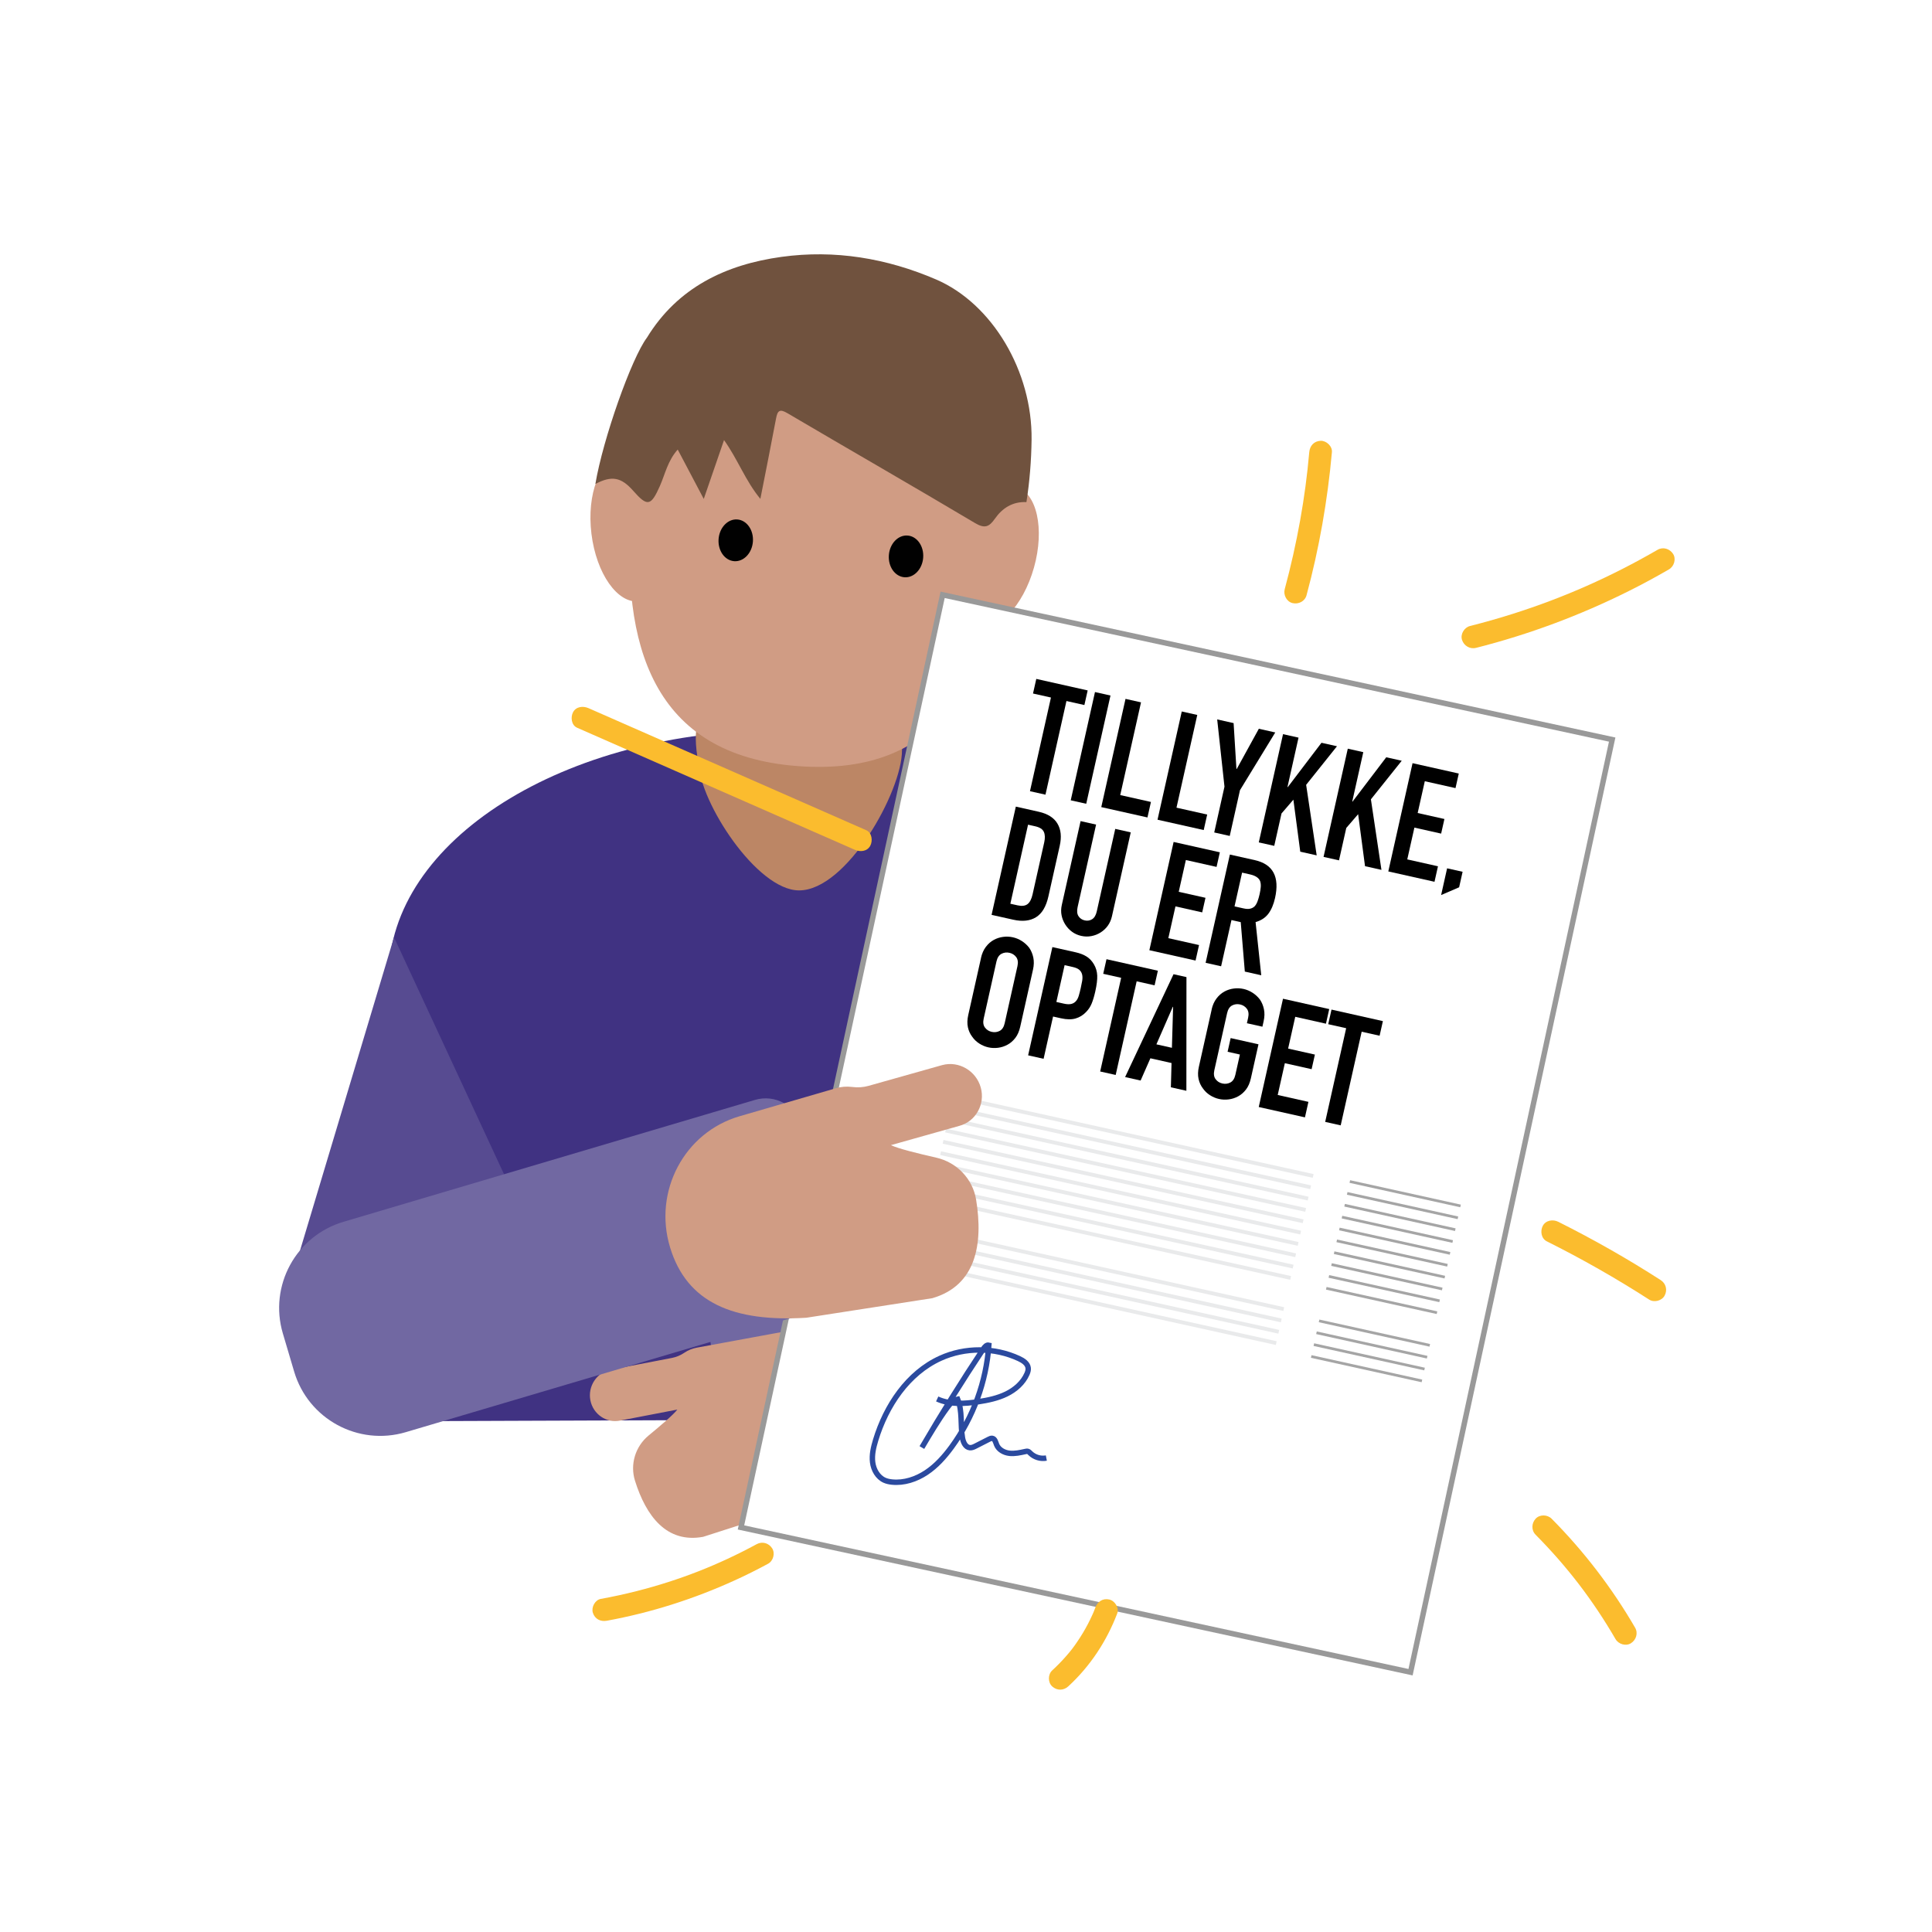
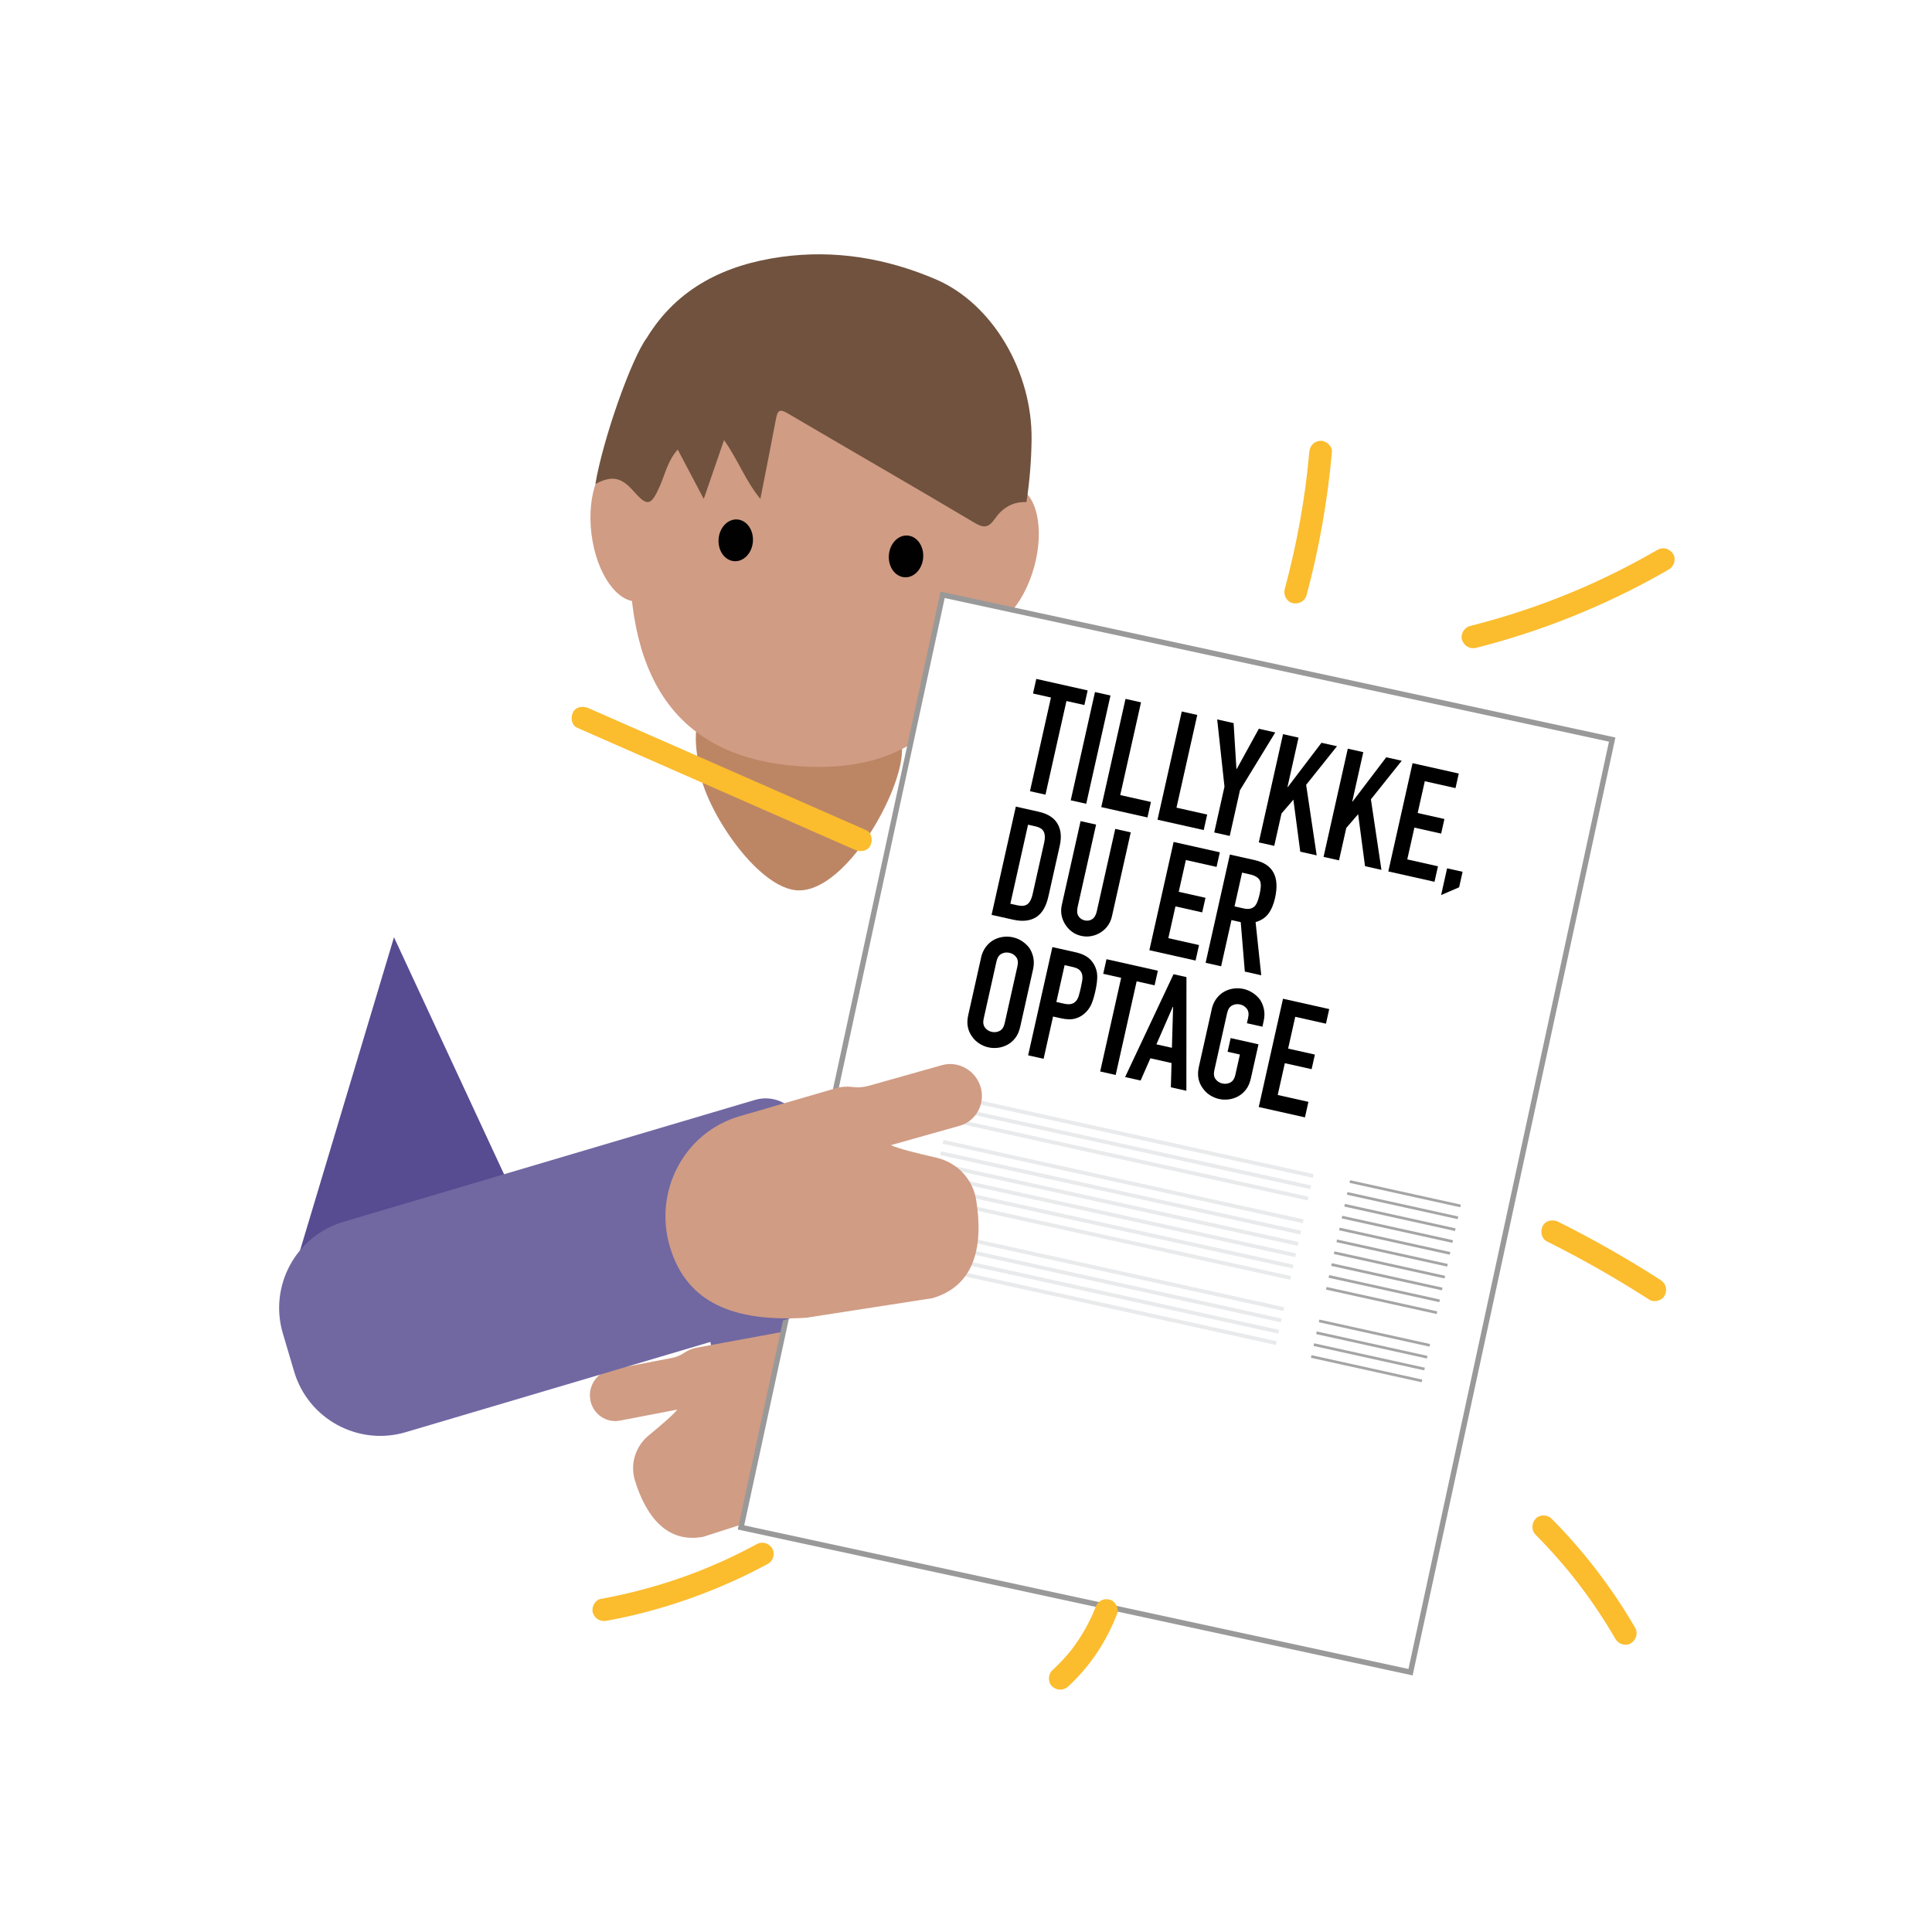
<svg xmlns="http://www.w3.org/2000/svg" id="Layer_1" data-name="Layer 1" viewBox="0 0 713 713">
  <defs>
    <style>
      .cls-1, .cls-2, .cls-3, .cls-4 {
        fill: none;
      }

      .cls-1, .cls-5, .cls-6, .cls-7, .cls-8, .cls-9, .cls-10, .cls-11, .cls-12, .cls-13 {
        stroke-width: 0px;
      }

      .cls-14 {
        fill: #fff;
        filter: url(#drop-shadow-1);
        stroke: #999;
      }

      .cls-14, .cls-2 {
        stroke-width: 2px;
      }

      .cls-14, .cls-2, .cls-3, .cls-4 {
        stroke-miterlimit: 10;
      }

      .cls-2 {
        stroke: #2b4a9f;
      }

      .cls-3 {
        stroke: #a5a5a5;
      }

      .cls-4 {
        stroke: #e9eaeb;
        stroke-width: 1.41px;
      }

      .cls-6 {
        fill: #7168a2;
      }

      .cls-7 {
        fill: #70523e;
      }

      .cls-8 {
        fill: #574b91;
      }

      .cls-9 {
        fill: #403282;
      }

      .cls-10 {
        fill: #d09c84;
      }

      .cls-11 {
        fill: #bc8665;
      }

      .cls-12 {
        fill: #fbbc2e;
      }

      .cls-13 {
        fill: #010101;
      }
    </style>
    <filter id="drop-shadow-1" filterUnits="userSpaceOnUse">
      <feOffset dx="-10" dy="10" />
      <feGaussianBlur result="blur" stdDeviation="60" />
      <feFlood flood-color="#fff" flood-opacity="1" />
      <feComposite in2="blur" operator="in" />
      <feComposite in="SourceGraphic" />
    </filter>
  </defs>
-   <path class="cls-9" d="m432.5,360.55c0-50.31-64.71-91.09-144.52-91.09s-144.52,40.78-144.52,91.09v163.96l294.03-1.1-4.98-162.86Z" />
  <path class="cls-8" d="m193.84,450.2l-11.23,43.84c-5.52,20.99-27.06,33.67-47.86,28.17h0c-20.8-5.49-33.31-27.16-27.79-48.15l38.44-128.17" />
  <path class="cls-11" d="m294.91,328.6h0c-15.7,0-36.67-32.82-36.99-46.64l-.55-2.63c-4.02-26.03,13.29-21.22,28.47-21.22h22.36c13.35,0,26.45.66,24.68,18.81h0c0,15.26-20.44,51.68-37.97,51.68Z" />
  <path class="cls-8" d="m386.57,453.07l7.47,42.29c5.52,20.99,27.06,33.67,47.86,28.17h0c20.8-5.49,33.31-27.16,27.79-48.15l-38.71-127.69" />
  <g>
    <ellipse class="cls-10" cx="367.7" cy="205.54" rx="26.87" ry="14.4" transform="translate(70.35 503.93) rotate(-74.3)" />
    <ellipse class="cls-10" cx="232.57" cy="195.23" rx="14.4" ry="26.87" transform="translate(-21.98 29.67) rotate(-6.97)" />
    <path class="cls-10" d="m370.06,198.95c-4.13,49.83-21.2,87.82-75.59,83.78-53.77-3.99-65.48-44.88-61.35-94.71,4.13-49.83,18.49-90.33,76.31-85.73,55.58,4.42,64.76,46.83,60.63,96.66Z" />
    <ellipse class="cls-13" cx="271.53" cy="199.41" rx="7.72" ry="6.35" transform="translate(52.05 454.99) rotate(-85.64)" />
    <ellipse class="cls-13" cx="334.37" cy="205.35" rx="7.72" ry="6.35" transform="translate(104.19 523.13) rotate(-85.64)" />
    <path class="cls-7" d="m378.77,185.3c-5.09-.23-8.87,2.21-11.63,6.16-2.13,3.05-3.78,3.68-7.37,1.54-22.95-13.66-46.13-26.95-69.15-40.5-2.91-1.72-3.68-.95-4.22,1.94-1.83,9.73-3.78,19.43-5.79,29.67-5.52-6.67-8.31-14.56-13.41-21.7-2.44,7.09-4.78,13.86-7.48,21.72-3.51-6.66-6.45-12.23-9.61-18.22-3.71,4.14-4.65,9.09-6.61,13.51-3.29,7.4-4.59,7.65-9.87,1.65-4.41-5-7.92-5.62-13.91-2.46,2.82-16.71,13.35-46.45,19.02-53.99,11.36-18.57,29.15-26.99,49.66-29.82,19.63-2.71,38.82.48,57.09,8.35,20.73,8.93,35.53,33.96,35.21,59.12-.1,7.73-.71,15.4-1.9,23.03Z" />
  </g>
  <g>
    <path class="cls-6" d="m298.45,463.39h158.4c7.66,0,13.87,6.22,13.87,13.87v53.23c0,7.66-6.22,13.87-13.87,13.87h-158.4c-18.29,0-33.14-14.85-33.14-33.14v-14.69c0-18.29,14.85-33.14,33.14-33.14Z" transform="translate(818.94 935.14) rotate(169.87)" />
    <path class="cls-10" d="m225.23,505.52l22.74-4.38c1.62-.31,3.16-.95,4.54-1.88.04-.03.08-.05.12-.08,1.37-.92,2.92-1.53,4.54-1.83l29.8-5.48c17.07-3.14,33.51,8.54,36.53,25.96h0c3.02,17.42-7.15,28.93-27.28,37.53l-36.71,11.8c-13.52,2.49-21.1-7.7-25.17-20.7-1.9-6.07.15-12.7,5.07-16.73,4.33-3.55,9.16-7.68,10.56-9.53l-21.1,4.06c-5.04,1.04-9.99-2.33-10.99-7.48-1-5.15,2.31-10.22,7.35-11.26Z" />
  </g>
  <g>
    <rect class="cls-14" x="319.67" y="234.61" width="252.81" height="352.13" transform="translate(96.89 -85.01) rotate(12.2)" />
    <g>
      <path class="cls-5" d="m380.11,291.98l7.74-34.56-6.62-1.48,1.21-5.39,18.96,4.25-1.21,5.39-6.62-1.48-7.74,34.56-5.72-1.28Z" />
      <path class="cls-5" d="m395.15,295.35l8.95-39.95,5.72,1.28-8.95,39.95-5.72-1.28Z" />
      <path class="cls-5" d="m406.42,297.87l8.95-39.95,5.72,1.28-7.67,34.22,11.33,2.54-1.28,5.72-17.06-3.82Z" />
      <path class="cls-5" d="m427.18,302.52l8.95-39.95,5.72,1.28-7.67,34.22,11.33,2.54-1.28,5.72-17.06-3.82Z" />
      <path class="cls-5" d="m448.11,307.21l3.78-16.89-2.69-24.82,6.06,1.36,1.04,16.91.11.03,8.16-14.85,6.06,1.36-13.02,21.3-3.78,16.89-5.72-1.28Z" />
      <path class="cls-5" d="m464.55,310.89l8.95-39.95,5.72,1.28-4.08,18.23.11.03,12.44-16.36,5.72,1.28-11.38,14.24,3.89,26.03-6.06-1.36-2.54-19.19-4.38,5.09-2.68,11.95-5.72-1.28Z" />
      <path class="cls-5" d="m488.45,316.25l8.95-39.95,5.72,1.28-4.08,18.23.11.02,12.44-16.36,5.72,1.28-11.38,14.24,3.89,26.03-6.06-1.36-2.54-19.19-4.38,5.09-2.68,11.95-5.72-1.28Z" />
      <path class="cls-5" d="m512.35,321.6l8.95-39.95,17.06,3.82-1.21,5.38-11.33-2.54-2.63,11.73,9.87,2.21-1.21,5.39-9.87-2.21-2.63,11.73,11.33,2.54-1.28,5.72-17.06-3.82Z" />
      <path class="cls-5" d="m531.84,330.33l2.21-9.88,5.72,1.28-1.28,5.72-6.65,2.87Z" />
      <path class="cls-5" d="m365.94,337.63l8.95-39.95,8.47,1.9c3.29.74,5.59,2.19,6.89,4.37,1.3,2.18,1.58,4.91.84,8.2l-4.18,18.68c-.84,3.74-2.36,6.3-4.57,7.67-2.21,1.37-5.02,1.67-8.42.91l-7.97-1.78Zm13.46-33.28l-6.53,29.17,2.64.59c1.61.36,2.84.21,3.69-.44.85-.65,1.47-1.84,1.86-3.56l4.31-19.24c.35-1.57.31-2.86-.14-3.86-.44-1-1.51-1.69-3.19-2.07l-2.64-.59Z" />
      <path class="cls-5" d="m417.3,307.18l-6.94,30.97c-.29,1.31-.8,2.46-1.51,3.46-.71,1-1.6,1.83-2.65,2.5-1.05.67-2.2,1.12-3.43,1.35-1.23.24-2.48.21-3.75-.07-1.27-.29-2.4-.79-3.4-1.53-.99-.73-1.83-1.63-2.49-2.68-.67-1.05-1.12-2.19-1.36-3.4-.24-1.21-.21-2.47.08-3.78l6.94-30.97,5.72,1.28-6.81,30.41c-.32,1.42-.22,2.55.31,3.37.52.82,1.29,1.35,2.3,1.58,1.01.23,1.93.08,2.75-.44.82-.52,1.4-1.5,1.71-2.92l6.81-30.41,5.72,1.28Z" />
      <path class="cls-5" d="m424.17,350.67l8.95-39.95,17.06,3.82-1.21,5.39-11.33-2.54-2.63,11.73,9.87,2.21-1.21,5.38-9.87-2.21-2.63,11.73,11.33,2.54-1.28,5.72-17.06-3.82Z" />
      <path class="cls-5" d="m444.93,355.32l8.95-39.95,9.2,2.06c6.73,1.51,9.22,6.17,7.47,13.99-.53,2.36-1.34,4.28-2.44,5.76-1.1,1.48-2.68,2.52-4.74,3.12l2.09,19.62-6.06-1.36-1.51-18.25-3.42-.77-3.82,17.06-5.72-1.28Zm13.46-33.28l-2.79,12.46,3.25.73c1.01.23,1.84.27,2.51.12.66-.15,1.22-.44,1.67-.89.42-.46.77-1.06,1.05-1.8s.54-1.62.77-2.63c.23-1.01.37-1.91.43-2.7s-.02-1.51-.23-2.14c-.48-1.21-1.71-2.03-3.69-2.48l-2.97-.67Z" />
      <path class="cls-5" d="m362.03,353.52c.36-1.61.96-2.97,1.8-4.08.84-1.11,1.81-1.97,2.94-2.58,1.07-.58,2.23-.95,3.46-1.11,1.23-.16,2.43-.1,3.59.16,1.16.26,2.26.72,3.31,1.39,1.05.67,1.95,1.5,2.71,2.49.71,1.03,1.21,2.22,1.5,3.58.28,1.36.25,2.85-.11,4.45l-4.72,21.1c-.38,1.68-.98,3.06-1.81,4.13-.83,1.07-1.78,1.9-2.85,2.48-1.12.61-2.3,1-3.53,1.15-1.23.16-2.43.1-3.59-.16-1.16-.26-2.26-.72-3.31-1.39-1.05-.67-1.93-1.51-2.64-2.54-.76-1-1.29-2.15-1.58-3.48-.29-1.32-.25-2.83.13-4.51l4.72-21.1Zm1,22.38c-.31,1.38-.16,2.49.47,3.32.62.83,1.45,1.36,2.5,1.59,1.05.23,2.03.11,2.94-.37.91-.48,1.52-1.42,1.83-2.8l4.72-21.1c.31-1.38.15-2.49-.46-3.32-.62-.83-1.46-1.36-2.5-1.59-1.05-.23-2.03-.11-2.94.37-.91.48-1.53,1.42-1.84,2.8l-4.72,21.1Z" />
      <path class="cls-5" d="m379.43,389.47l8.95-39.95,8.58,1.92c1.57.35,2.91.87,4.01,1.55,1.1.68,2.02,1.65,2.76,2.92.74,1.27,1.14,2.64,1.2,4.13.06,1.49-.18,3.43-.71,5.82-.4,1.79-.85,3.29-1.33,4.47-.48,1.19-1.18,2.25-2.1,3.18-1.08,1.13-2.35,1.92-3.83,2.35-1.47.44-3.27.42-5.41-.06l-2.92-.65-3.49,15.6-5.72-1.28Zm13.46-33.28l-3.04,13.58,2.75.62c1.16.26,2.09.29,2.81.1s1.28-.56,1.72-1.09c.43-.49.76-1.15,1-1.96.24-.81.47-1.72.7-2.73.21-.93.39-1.83.54-2.68.15-.85.15-1.63,0-2.33-.16-.7-.5-1.29-1.02-1.76-.52-.47-1.35-.83-2.47-1.08l-2.97-.67Z" />
      <path class="cls-5" d="m406.02,395.42l7.74-34.56-6.62-1.48,1.21-5.39,18.96,4.25-1.21,5.39-6.62-1.48-7.74,34.56-5.72-1.28Z" />
      <path class="cls-5" d="m415.22,397.48l17.87-37.95,4.77,1.07-.03,41.95-5.72-1.28.24-8.96-7.8-1.75-3.61,8.21-5.72-1.28Zm17.27-10.8l.44-15.1-.11-.02-6.05,13.85,5.72,1.28Z" />
      <path class="cls-5" d="m447.14,372.58c.36-1.61.96-2.97,1.8-4.08.84-1.11,1.82-1.97,2.94-2.58,1.07-.58,2.23-.96,3.46-1.11,1.23-.16,2.43-.1,3.59.16s2.26.72,3.31,1.39c1.05.67,1.95,1.5,2.71,2.49.71,1.02,1.21,2.22,1.5,3.58s.25,2.85-.11,4.45l-.45,2.02-5.72-1.28.45-2.02c.31-1.38.15-2.49-.47-3.32-.62-.83-1.46-1.36-2.5-1.59-1.05-.23-2.03-.11-2.94.37-.91.48-1.53,1.42-1.84,2.8l-4.72,21.1c-.31,1.38-.15,2.49.47,3.31.62.83,1.45,1.36,2.5,1.59s2.03.11,2.94-.37c.91-.48,1.53-1.42,1.84-2.8l1.68-7.52-4.54-1.02,1.13-5.05,10.27,2.3-2.81,12.57c-.38,1.68-.98,3.06-1.81,4.13-.83,1.07-1.78,1.9-2.85,2.48-1.12.61-2.29,1-3.53,1.15-1.23.16-2.43.1-3.59-.16s-2.26-.72-3.31-1.39c-1.05-.67-1.93-1.51-2.64-2.54-.76-1-1.29-2.15-1.58-3.48-.29-1.32-.25-2.83.13-4.51l4.72-21.1Z" />
      <path class="cls-5" d="m464.54,408.53l8.95-39.95,17.06,3.82-1.21,5.39-11.33-2.54-2.63,11.73,9.88,2.21-1.21,5.39-9.88-2.21-2.63,11.73,11.33,2.54-1.28,5.72-17.06-3.82Z" />
-       <path class="cls-5" d="m489.06,414.02l7.74-34.56-6.62-1.48,1.21-5.39,18.96,4.25-1.21,5.39-6.62-1.48-7.74,34.56-5.72-1.28Z" />
    </g>
    <g>
      <line class="cls-4" x1="351.73" y1="404.66" x2="484.62" y2="433.98" />
      <line class="cls-4" x1="350.81" y1="408.84" x2="483.69" y2="438.16" />
      <line class="cls-4" x1="349.88" y1="413.02" x2="482.77" y2="442.34" />
-       <line class="cls-4" x1="348.96" y1="417.21" x2="481.85" y2="446.52" />
      <line class="cls-4" x1="348.04" y1="421.39" x2="480.92" y2="450.71" />
      <line class="cls-4" x1="347.12" y1="425.57" x2="480" y2="454.89" />
      <line class="cls-4" x1="346.19" y1="429.76" x2="479.08" y2="459.07" />
      <line class="cls-4" x1="345.27" y1="433.94" x2="478.16" y2="463.26" />
      <line class="cls-4" x1="344.35" y1="438.12" x2="477.23" y2="467.44" />
      <line class="cls-4" x1="343.42" y1="442.3" x2="476.31" y2="471.62" />
      <line class="cls-4" x1="340.89" y1="453.81" x2="473.77" y2="483.12" />
      <line class="cls-4" x1="339.96" y1="457.99" x2="472.85" y2="487.31" />
      <line class="cls-4" x1="339.04" y1="462.17" x2="471.93" y2="491.49" />
      <line class="cls-4" x1="338.12" y1="466.36" x2="471" y2="495.67" />
    </g>
    <g>
      <line class="cls-3" x1="498.15" y1="436.04" x2="539.01" y2="445.05" />
      <line class="cls-3" x1="497.18" y1="440.42" x2="538.04" y2="449.43" />
      <line class="cls-3" x1="496.22" y1="444.79" x2="537.08" y2="453.81" />
      <line class="cls-3" x1="495.25" y1="449.17" x2="536.11" y2="458.18" />
      <line class="cls-3" x1="494.29" y1="453.55" x2="535.14" y2="462.56" />
      <line class="cls-3" x1="493.32" y1="457.93" x2="534.18" y2="466.94" />
      <line class="cls-3" x1="492.36" y1="462.3" x2="533.21" y2="471.32" />
      <line class="cls-3" x1="491.39" y1="466.68" x2="532.25" y2="475.7" />
      <line class="cls-3" x1="490.42" y1="471.06" x2="531.28" y2="480.07" />
      <line class="cls-3" x1="489.46" y1="475.44" x2="530.32" y2="484.45" />
      <line class="cls-3" x1="486.8" y1="487.47" x2="527.66" y2="496.49" />
      <line class="cls-3" x1="485.84" y1="491.85" x2="526.69" y2="500.87" />
      <line class="cls-3" x1="484.87" y1="496.23" x2="525.73" y2="505.24" />
      <line class="cls-3" x1="483.9" y1="500.61" x2="524.76" y2="509.62" />
    </g>
-     <path class="cls-2" d="m345.87,516.28c4.69,2.15,10.12,1.8,15.22,1.02,3.55-.54,7.12-1.29,10.35-2.87,3.23-1.58,6.11-4.09,7.55-7.38.3-.68.54-1.42.46-2.16-.17-1.69-1.84-2.78-3.39-3.5-9.04-4.21-19.92-4.26-29-.13-12.06,5.48-20.07,17.55-23.91,30.23-.8,2.65-1.45,5.41-1.11,8.16s1.86,5.48,4.38,6.62c.88.4,1.84.58,2.79.68,4.44.45,8.94-1.05,12.65-3.52,3.72-2.47,6.73-5.87,9.37-9.48,7.95-10.89,12.76-24.05,13.7-37.51-.82-.2-1.51.6-1.98,1.3-7.93,11.93-15.51,24.09-22.73,36.47,2.95-5,5.91-10.01,9.34-14.71,1-1.37,2.19-2.82,3.86-3.14,1.83,4.45.96,9.51,1.77,14.25.28,1.62,1.11,3.53,2.75,3.66.76.06,1.48-.29,2.16-.64,1.61-.82,3.23-1.65,4.84-2.47.39-.2.81-.4,1.24-.34,1,.14,1.25,1.42,1.62,2.35.74,1.84,2.74,2.93,4.71,3.16,1.97.23,3.95-.23,5.89-.65.31-.07.63-.13.93-.05.38.1.65.41.93.69,1.53,1.49,3.8,2.17,5.89,1.77" />
  </g>
  <g>
    <path class="cls-6" d="m135.37,429.49h158.4c7.66,0,13.87,6.22,13.87,13.87v53.23c0,7.66-6.22,13.87-13.87,13.87h-158.4c-18.29,0-33.14-14.85-33.14-33.14v-14.69c0-18.29,14.85-33.14,33.14-33.14Z" transform="translate(-125.03 77.55) rotate(-16.5)" />
    <path class="cls-10" d="m347.78,393.05l-27.21,7.67c-1.94.55-3.97.69-5.98.43-.06,0-.12-.01-.18-.02-2-.25-4.03-.08-5.96.49l-35.52,10.33c-20.35,5.92-31.9,27.66-25.66,48.33h0c6.23,20.66,23.64,27.66,50.31,26.03l46.51-7.22c16.12-4.69,18.82-19.95,16.14-36.37-1.25-7.67-7.12-13.77-14.7-15.49-6.66-1.51-14.2-3.37-16.74-4.62l25.25-7.11c6.07-1.63,9.63-8.01,7.9-14.18-1.73-6.17-8.11-9.89-14.18-8.26Z" />
  </g>
  <g>
    <g>
      <path class="cls-1" d="m478.15,218.55c4.58-16.92,7.66-34.23,9.21-51.69" />
      <path class="cls-12" d="m482.18,219.66c4.66-17.29,7.76-34.97,9.36-52.8.2-2.18-2.06-4.28-4.18-4.18-2.43.11-3.97,1.84-4.18,4.18-.78,8.76-1.82,16.53-3.36,25.17-1.53,8.55-3.44,17.02-5.7,25.41-.57,2.11.71,4.64,2.92,5.14s4.53-.66,5.14-2.92h0Z" />
    </g>
    <g>
      <path class="cls-1" d="m543.6,235.06c24.59-6.2,48.3-15.84,70.24-28.56" />
      <path class="cls-12" d="m544.71,239.1c19.48-4.93,38.43-12,56.4-20.98,5.03-2.51,9.97-5.18,14.83-8,1.89-1.1,2.72-3.83,1.5-5.72s-3.69-2.67-5.72-1.5c-17.17,9.93-34.48,17.61-53.25,23.58-5.28,1.68-10.61,3.19-15.99,4.55-2.12.54-3.61,3.03-2.92,5.14s2.87,3.5,5.14,2.92h0Z" />
    </g>
    <g>
      <path class="cls-1" d="m317.57,310c-34.16-15.01-68.32-30.03-102.48-45.04" />
      <path class="cls-12" d="m319.68,306.39c-26.69-11.73-53.37-23.46-80.06-35.19-7.47-3.28-14.94-6.57-22.42-9.85-2-.88-4.58-.65-5.72,1.5-.96,1.81-.64,4.78,1.5,5.72,26.69,11.73,53.37,23.46,80.06,35.19,7.47,3.28,14.94,6.57,22.42,9.85,2,.88,4.58.65,5.72-1.5.96-1.81.64-4.78-1.5-5.72h0Z" />
    </g>
    <g>
      <path class="cls-1" d="m572.97,454.51c12.97,6.47,25.58,13.64,37.76,21.49" />
      <path class="cls-12" d="m570.86,458.12c12.97,6.48,25.57,13.65,37.76,21.49,1.84,1.19,4.7.44,5.72-1.5,1.1-2.08.47-4.46-1.5-5.72-12.19-7.84-24.8-15.01-37.76-21.49-1.95-.98-4.62-.59-5.72,1.5-1,1.89-.59,4.68,1.5,5.72h0Z" />
    </g>
    <g>
      <path class="cls-1" d="m569.67,563.44c11.68,11.76,21.84,25.02,30.15,39.37" />
      <path class="cls-12" d="m566.71,566.39c11.66,11.76,21.17,24.18,29.5,38.52,1.1,1.89,3.83,2.72,5.72,1.5s2.68-3.7,1.5-5.72c-8.5-14.64-18.89-28.2-30.8-40.21-1.54-1.56-4.39-1.66-5.91,0s-1.65,4.25,0,5.91h0Z" />
    </g>
    <g>
      <path class="cls-1" d="m408.29,594.33c-3.6,9.54-9.48,18.21-17.02,25.09" />
      <path class="cls-12" d="m404.26,593.22c-.22.59-.45,1.17-.69,1.75-.27.65.21-.49-.07.16-.14.32-.28.64-.43.96-.49,1.08-1.01,2.15-1.56,3.2-1.16,2.23-2.46,4.39-3.87,6.47-1.53,2.25-2.32,3.29-4.07,5.3-1.65,1.9-3.41,3.7-5.26,5.4-1.61,1.48-1.62,4.43,0,5.91,1.73,1.59,4.19,1.58,5.91,0,8.09-7.43,14.19-16.69,18.09-26.93.78-2.05-.86-4.67-2.92-5.14-2.39-.54-4.31.73-5.14,2.92h0Z" />
    </g>
    <g>
      <path class="cls-1" d="m281.35,573.49c-18.25,9.92-38.08,16.9-58.52,20.61" />
      <path class="cls-12" d="m279.24,569.88c-14.11,7.65-28.46,13.28-44.19,17.29-4.41,1.12-8.85,2.09-13.33,2.9-2.16.39-3.57,3.13-2.92,5.14.75,2.31,2.83,3.34,5.14,2.92,16.26-2.97,32.06-8.01,47.1-14.85,4.21-1.91,8.35-3.98,12.41-6.18,1.93-1.04,2.7-3.87,1.5-5.72-1.26-1.95-3.66-2.62-5.72-1.5h0Z" />
    </g>
  </g>
</svg>